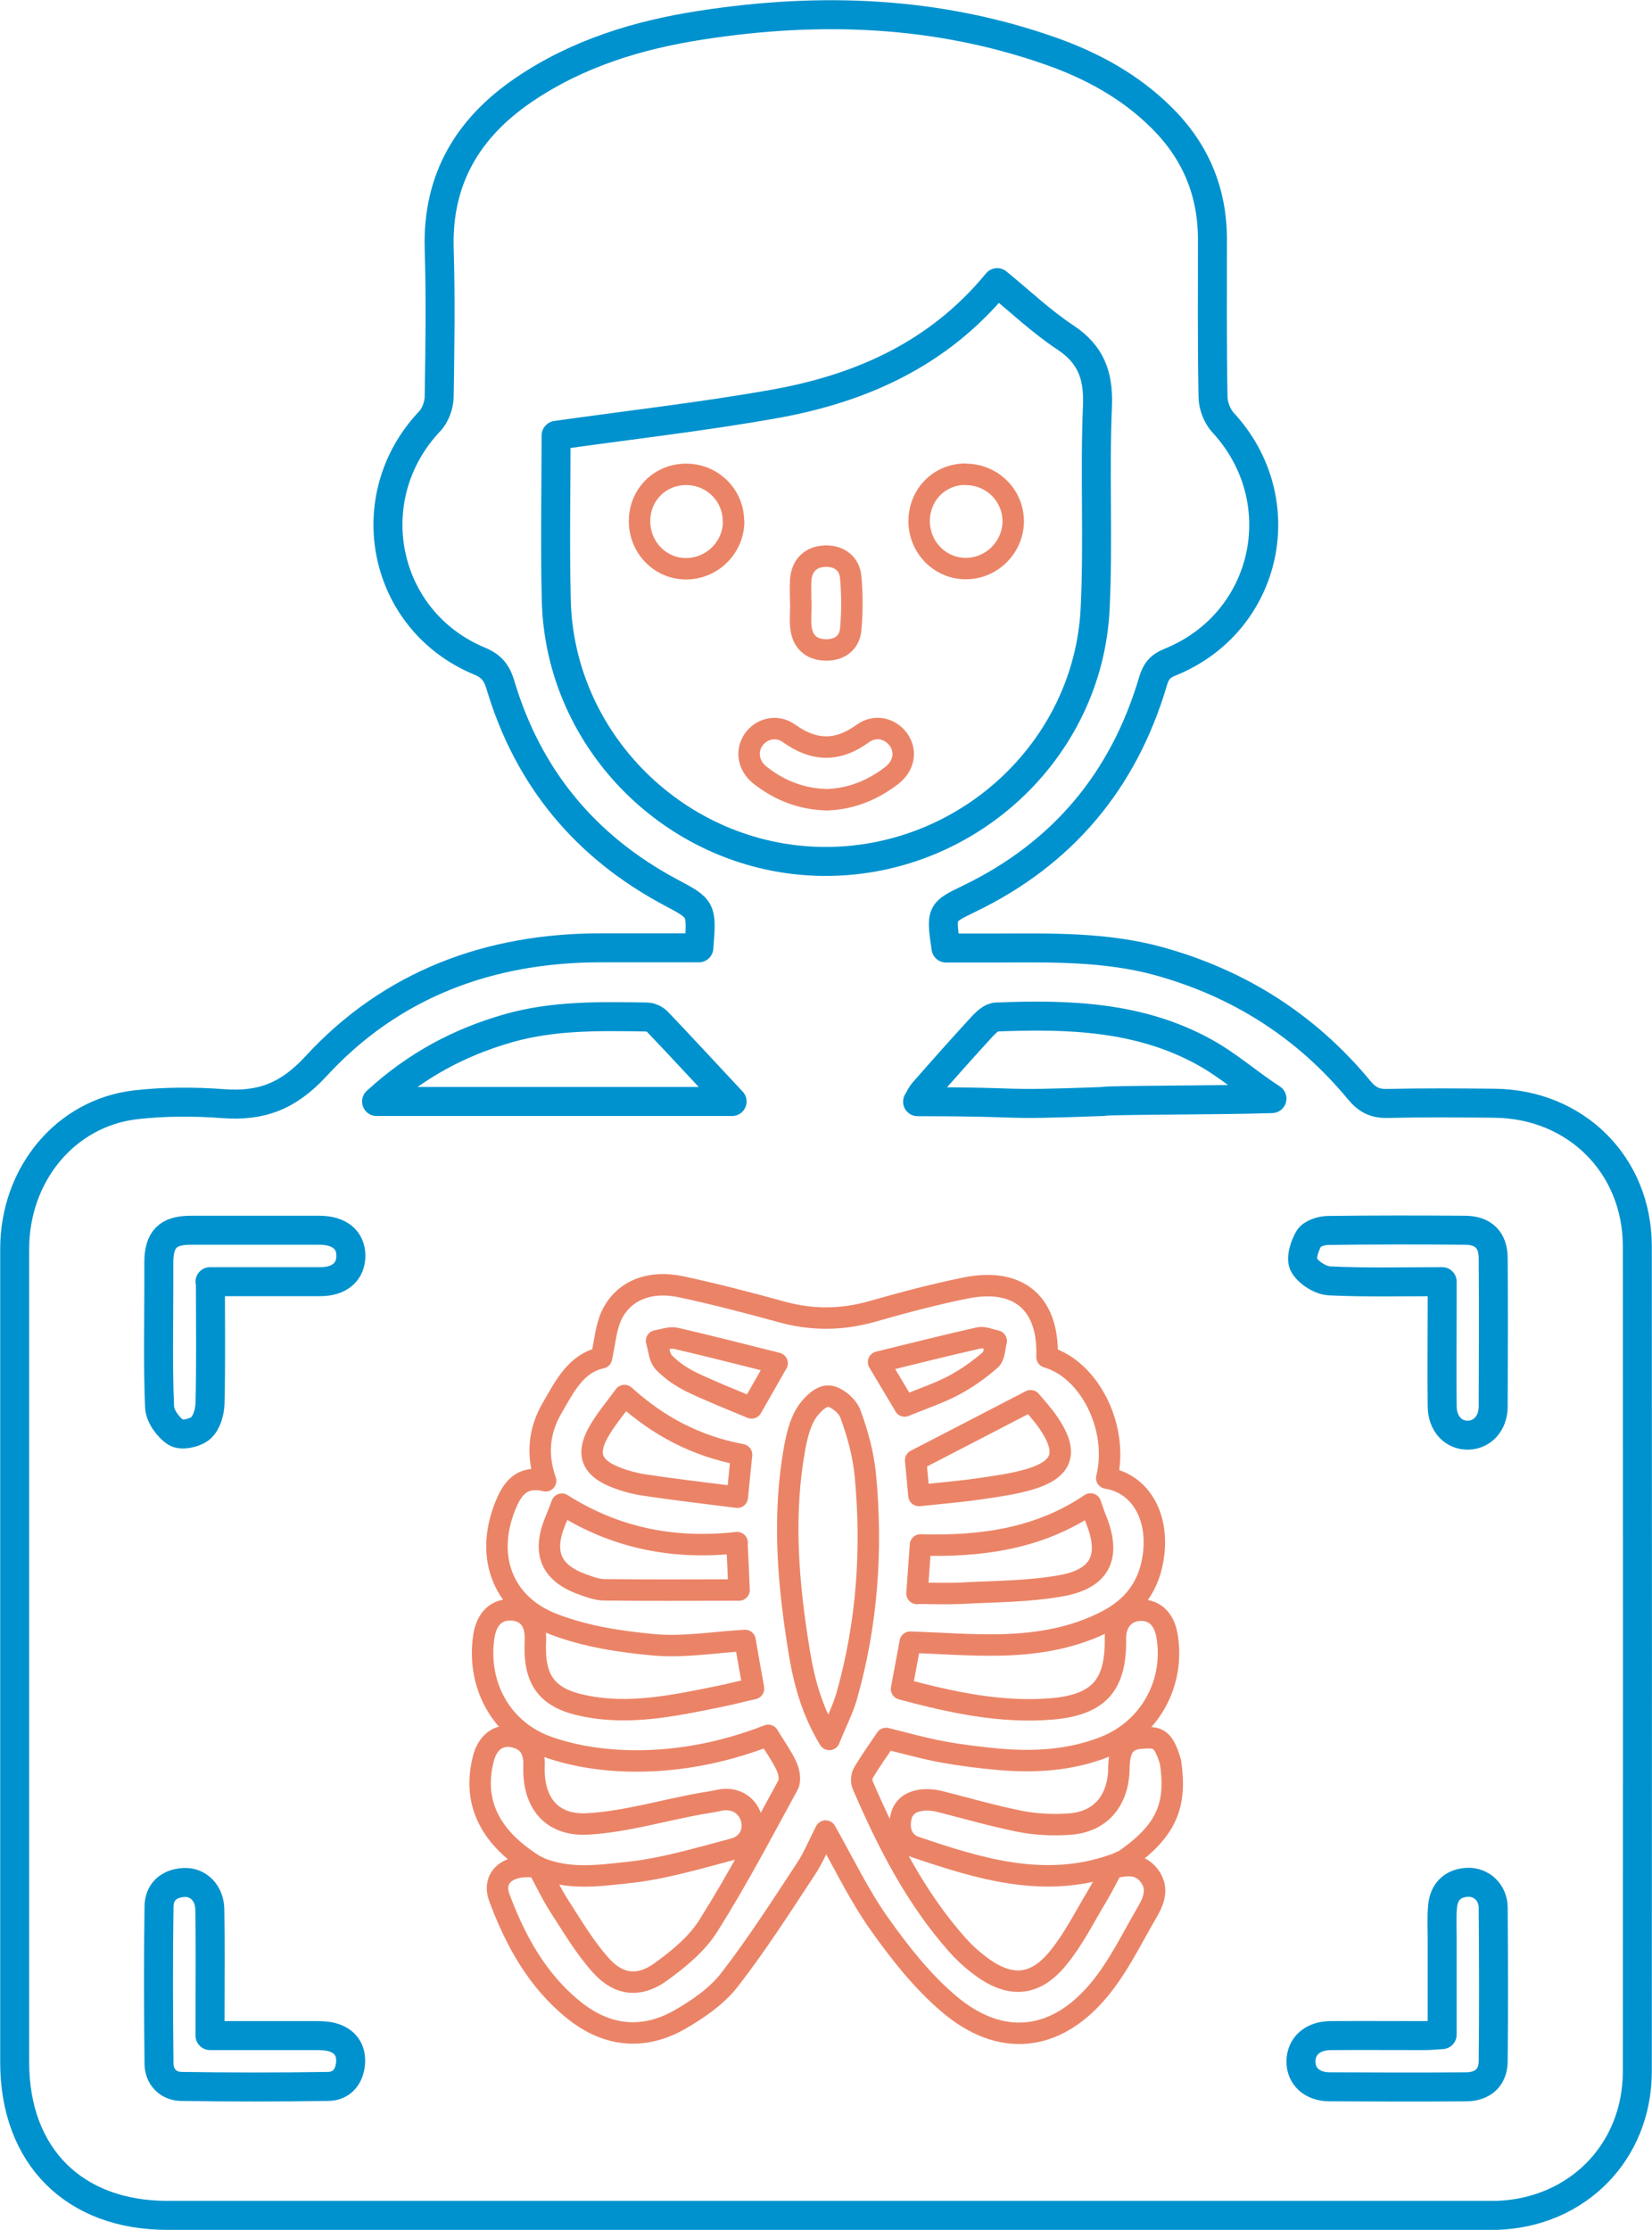
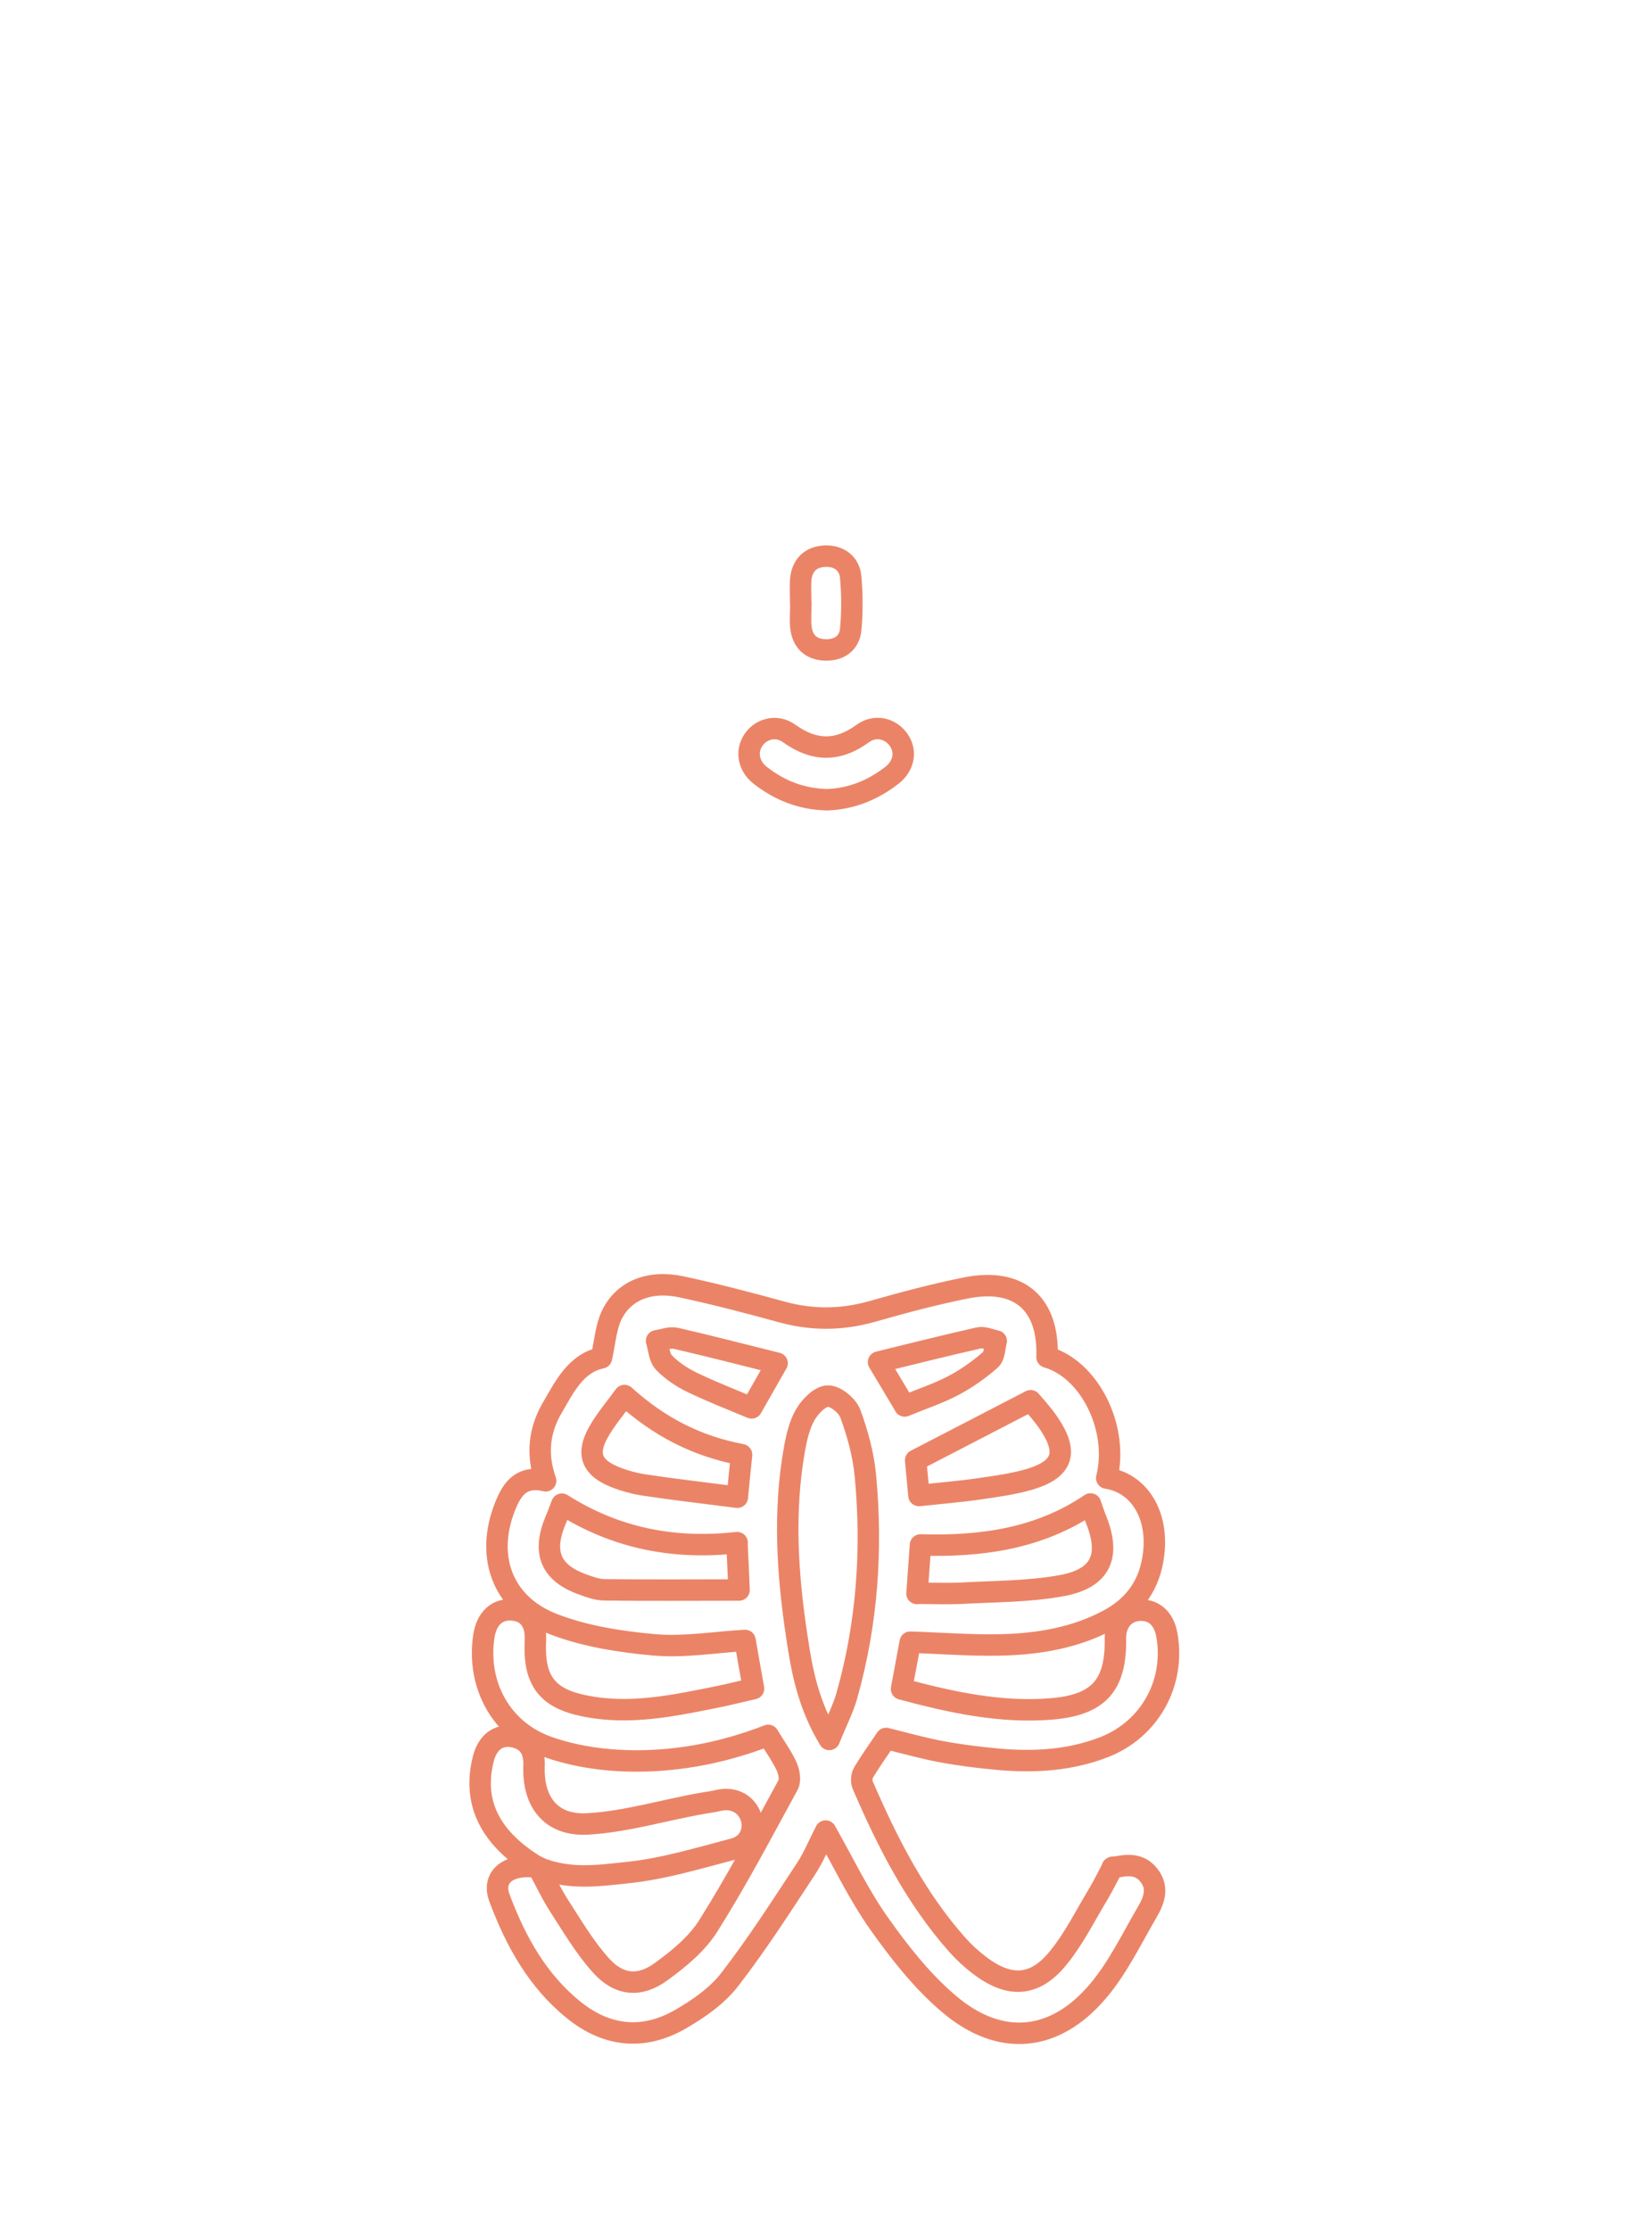
<svg xmlns="http://www.w3.org/2000/svg" id="Layer_2" data-name="Layer 2" viewBox="0 0 85.5 115.34">
  <defs>
    <style>
      .cls-1 {
        stroke: #0092ce;
        stroke-width: 1.5px;
      }

      .cls-1, .cls-2 {
        fill: none;
        stroke-linejoin: round;
      }

      .cls-2 {
        stroke: #eb8467;
        stroke-width: 1.11px;
      }
    </style>
  </defs>
  <g id="Layer_1-2" data-name="Layer 1">
    <g>
-       <path class="cls-1" d="m36.17,49.02c.16-2.01.16-2-1.46-2.86-4.42-2.36-7.38-5.93-8.81-10.73-.19-.63-.46-.98-1.1-1.24-5.02-2.1-6.3-8.45-2.56-12.4.29-.3.48-.83.49-1.25.04-2.56.08-5.13,0-7.69-.1-3.6,1.5-6.25,4.39-8.21,2.77-1.88,5.91-2.84,9.18-3.34,6.13-.95,12.2-.73,18.1,1.35,2.12.75,4.07,1.81,5.69,3.41,1.77,1.74,2.66,3.84,2.66,6.32,0,2.71-.02,5.43.03,8.14,0,.45.21,1,.51,1.33,3.73,4.02,2.35,10.36-2.75,12.41-.51.21-.72.48-.87,1-1.52,5.13-4.68,8.9-9.51,11.23-1.46.71-1.47.69-1.2,2.55.87,0,1.77,0,2.66,0,2.8-.01,5.61-.07,8.35.68,4.16,1.15,7.64,3.36,10.39,6.69.41.49.82.69,1.45.67,1.84-.04,3.68-.03,5.52-.01,4.21.03,7.4,3.18,7.41,7.38.01,14.23.01,28.47,0,42.7,0,4.17-3.1,7.31-7.27,7.45-.21,0-.42,0-.63,0-22.73,0-45.46,0-68.18,0-4.83,0-7.9-3.07-7.9-7.92,0-14.02,0-28.05,0-42.07,0-3.86,2.63-7.04,6.26-7.46,1.49-.17,3.02-.17,4.51-.06,1.97.15,3.37-.36,4.82-1.93,3.91-4.25,8.98-6.13,14.74-6.13,1.68,0,3.36,0,5.08,0Zm-7.39-26.49c0,2.8-.06,5.65.01,8.51.17,7.37,6.3,13.39,13.7,13.52,7.45.13,13.83-5.68,14.19-13.08.17-3.49-.03-6.99.12-10.49.06-1.58-.34-2.66-1.67-3.54-1.24-.82-2.33-1.86-3.52-2.83-3.04,3.7-7.05,5.47-11.5,6.27-3.7.66-7.44,1.08-11.32,1.63Zm28.31,34.45c.04-.08,6.13-.06,8.74-.15-1.19-.77-2.23-1.7-3.47-2.39-3.37-1.87-7.07-1.98-10.79-1.83-.24,0-.52.26-.71.46-1.04,1.13-2.06,2.28-3.07,3.43-.12.14-.19.31-.3.49,6.17,0,3.63.21,9.61-.01Zm-37.6,0h18.4c-1.36-1.45-2.6-2.8-3.87-4.13-.13-.13-.36-.24-.54-.24-2.41-.04-4.82-.09-7.17.58-2.52.72-4.77,1.91-6.82,3.79Zm-8.62,9.32c1.98,0,3.84,0,5.71,0,1,0,1.58-.52,1.58-1.34,0-.82-.59-1.31-1.6-1.32-2.23,0-4.46,0-6.69,0-1.18,0-1.64.47-1.65,1.64,0,.42,0,.84,0,1.27,0,2.08-.05,4.16.04,6.24.02.46.44,1.05.85,1.31.29.18.99.03,1.28-.23.31-.27.47-.84.48-1.28.05-2.05.02-4.09.02-6.28Zm63.77,0c0,.49,0,.85,0,1.2,0,1.75-.02,3.5,0,5.25.01.91.59,1.51,1.35,1.49.73-.02,1.28-.61,1.29-1.46.01-2.56.02-5.13,0-7.69,0-.95-.51-1.45-1.47-1.45-2.35-.02-4.7-.02-7.05.01-.36,0-.87.16-1.02.42-.23.39-.44,1.05-.25,1.37.24.41.86.8,1.33.82,1.89.09,3.79.04,5.82.04Zm0,38.95c-.38.02-.64.05-.9.05-1.63,0-3.25-.01-4.88,0-.93.01-1.51.54-1.53,1.32-.01.78.57,1.33,1.49,1.33,2.35.01,4.7.02,7.05,0,.87,0,1.4-.48,1.41-1.31.03-2.65.02-5.3,0-7.96,0-.78-.61-1.34-1.33-1.31-.77.04-1.22.49-1.29,1.25-.05.54-.02,1.08-.02,1.63,0,1.65,0,3.3,0,4.99Zm-63.77.05c0-.45,0-.77,0-1.1,0-1.81.02-3.62-.01-5.42-.01-.85-.6-1.44-1.34-1.4-.77.04-1.28.48-1.29,1.24-.04,2.71-.03,5.42,0,8.13,0,.67.47,1.17,1.15,1.18,2.53.04,5.06.04,7.59,0,.69,0,1.1-.48,1.17-1.16.07-.72-.28-1.22-1-1.4-.29-.07-.6-.07-.9-.07-1.74,0-3.49,0-5.37,0Z" />
      <path class="cls-2" d="m42.81,41.37c-1.33-.03-2.46-.48-3.46-1.26-.63-.49-.75-1.26-.35-1.84.4-.58,1.2-.79,1.84-.33,1.3.93,2.52.95,3.82,0,.64-.46,1.42-.26,1.84.32.42.59.3,1.34-.33,1.84-1,.78-2.13,1.23-3.37,1.27Z" />
-       <path class="cls-2" d="m49.94,24.54c1.38-.02,2.49,1.06,2.5,2.42,0,1.31-1.07,2.42-2.39,2.45-1.35.04-2.47-1.06-2.48-2.44,0-1.36,1.02-2.42,2.37-2.44Z" />
-       <path class="cls-2" d="m37.97,27c-.02,1.36-1.16,2.45-2.52,2.42-1.32-.03-2.36-1.13-2.35-2.48.01-1.39,1.11-2.44,2.49-2.4,1.34.04,2.39,1.13,2.37,2.46Z" />
      <path class="cls-2" d="m41.44,31.18c0-.39-.02-.78,0-1.17.06-.79.54-1.22,1.28-1.24.7-.02,1.25.37,1.31,1.1.08.89.08,1.8,0,2.69-.07.72-.61,1.09-1.34,1.06-.73-.03-1.16-.45-1.24-1.18-.04-.42,0-.84,0-1.26,0,0,0,0,0,0Z" />
      <path class="cls-2" d="m57.62,96.61c.66-.13,1.32-.25,1.83.38.54.67.27,1.33-.08,1.93-.8,1.37-1.5,2.84-2.51,4.04-2.25,2.69-5.1,2.96-7.76.69-1.38-1.17-2.54-2.65-3.59-4.13-1.05-1.48-1.84-3.14-2.78-4.8-.35.68-.63,1.38-1.04,1.99-1.27,1.93-2.52,3.88-3.93,5.7-.66.85-1.63,1.52-2.59,2.07-1.89,1.07-3.77.87-5.47-.5-1.89-1.52-3.02-3.58-3.85-5.8-.42-1.12.52-1.82,2.02-1.58l-.03-.02c.37.68.7,1.39,1.12,2.04.68,1.05,1.33,2.16,2.17,3.08.92,1.01,1.99,1.1,3.09.29.91-.66,1.85-1.43,2.44-2.37,1.49-2.36,2.79-4.84,4.13-7.29.13-.24.05-.68-.08-.96-.25-.54-.61-1.03-.95-1.6-2.47.96-5.07,1.44-7.73,1.3-1.24-.07-2.53-.29-3.7-.71-2.39-.86-3.66-3.2-3.29-5.7.14-.94.68-1.44,1.48-1.38.81.06,1.24.64,1.19,1.6-.1,2.03.58,2.98,2.57,3.37,2.33.47,4.61-.02,6.89-.48.59-.12,1.17-.27,1.83-.42-.16-.88-.31-1.73-.44-2.49-1.59.09-3.14.36-4.67.23-1.78-.16-3.61-.44-5.26-1.08-2.72-1.05-3.58-3.66-2.38-6.34.38-.85.92-1.32,1.99-1.07-.48-1.35-.34-2.61.34-3.77.64-1.1,1.22-2.31,2.55-2.59.17-.76.22-1.54.52-2.19.61-1.29,1.97-1.84,3.63-1.48,1.73.37,3.45.82,5.16,1.29,1.55.43,3.07.43,4.63,0,1.62-.46,3.25-.9,4.9-1.23,2.75-.56,4.32.79,4.22,3.57,2.22.64,3.73,3.7,3.09,6.26,1.79.28,2.79,2.1,2.37,4.3-.26,1.4-1.06,2.4-2.31,3.06-1.72.91-3.59,1.22-5.5,1.27-1.55.04-3.11-.09-4.73-.14-.13.72-.29,1.54-.45,2.42,2.58.69,5.13,1.25,7.78,1.03,2.43-.21,3.33-1.22,3.29-3.65-.01-.8.46-1.38,1.18-1.45.78-.07,1.32.4,1.48,1.26.45,2.49-.88,4.9-3.25,5.82-1.75.68-3.58.79-5.43.63-.99-.09-1.98-.21-2.95-.39-.97-.18-1.93-.45-2.9-.69-.38.57-.8,1.15-1.17,1.77-.1.17-.12.46-.04.64,1.28,2.97,2.74,5.84,4.91,8.28.34.38.72.73,1.13,1.04,1.56,1.19,2.87,1.12,4.09-.39.79-.97,1.36-2.12,2.01-3.2.29-.48.54-.99.8-1.48l-.03.02Zm-14.7-6.63c.36-.9.71-1.56.91-2.27,1.05-3.72,1.32-7.52.96-11.36-.1-1.09-.4-2.19-.78-3.22-.15-.41-.76-.92-1.16-.91-.4,0-.91.52-1.16.94-.31.53-.46,1.18-.57,1.79-.58,3.24-.37,6.48.12,9.71.26,1.75.58,3.5,1.68,5.32Zm-4.77-10.18c-3.33.37-6.32-.25-9.07-1.99-.11.29-.22.59-.35.89-.66,1.63-.22,2.67,1.42,3.26.36.13.75.28,1.13.28,2.3.03,4.61.01,6.97.01-.03-.77-.07-1.6-.11-2.45Zm9.31,2.62c.8,0,1.52.03,2.23,0,1.76-.1,3.56-.08,5.28-.4,2.04-.38,2.52-1.56,1.74-3.46-.1-.25-.18-.5-.27-.76-2.66,1.8-5.65,2.21-8.8,2.12-.06.82-.11,1.58-.18,2.51Zm-9.08-7.17c-2.33-.44-4.28-1.45-6.06-3.06-.48.66-.99,1.25-1.36,1.92-.61,1.1-.34,1.8.83,2.28.49.2,1.03.35,1.56.43,1.59.24,3.19.42,4.81.63.07-.73.14-1.44.22-2.2Zm9.2,2.11c1.12-.12,2.11-.2,3.08-.34.89-.13,1.79-.25,2.64-.5,1.72-.52,2-1.38.99-2.88-.33-.49-.74-.93-.95-1.18-2.03,1.05-3.95,2.05-5.95,3.08.04.46.11,1.12.17,1.82Zm-7.36-6.84c-1.77-.44-3.5-.89-5.24-1.29-.31-.07-.66.08-1,.13.12.38.13.85.37,1.11.4.42.92.77,1.45,1.03,1.02.49,2.07.9,3.1,1.33.45-.79.86-1.51,1.31-2.3Zm6.6,2.21c.87-.36,1.73-.64,2.53-1.06.68-.36,1.33-.82,1.91-1.33.22-.19.21-.64.3-.97-.3-.06-.63-.22-.9-.16-1.73.39-3.44.82-5.19,1.25.46.77.87,1.46,1.35,2.26Z" />
      <path class="cls-2" d="m27.86,96.61c-2.48-1.47-3.42-3.33-2.85-5.61.21-.86.79-1.31,1.55-1.16.81.16,1.11.71,1.08,1.52-.07,1.88.9,3.1,2.78,2.99,1.99-.11,3.99-.73,5.96-1.07.29-.05.54-.08.83-.15.77-.17,1.43.19,1.66.88.22.68-.1,1.42-.88,1.63-1.83.48-3.66,1.04-5.53,1.23-1.52.16-3.03.39-4.63-.28,0,0,.03.02.03.02Z" />
-       <path class="cls-2" d="m57.65,96.46c-3.59,1.28-7.03.18-10.24-.9-.72-.22-.98-.95-.74-1.7.24-.74,1.17-.88,2.01-.66,1.45.37,2.65.72,4.12,1.02.81.16,1.72.2,2.56.14,1.68-.12,2.56-1.31,2.55-2.98.04-1,.35-1.41,1.16-1.47.81-.06,1.13-.05,1.51,1.24.31,2.14-.11,3.51-2.39,5.08,0,0-.53.24-.53.24Z" />
    </g>
  </g>
</svg>